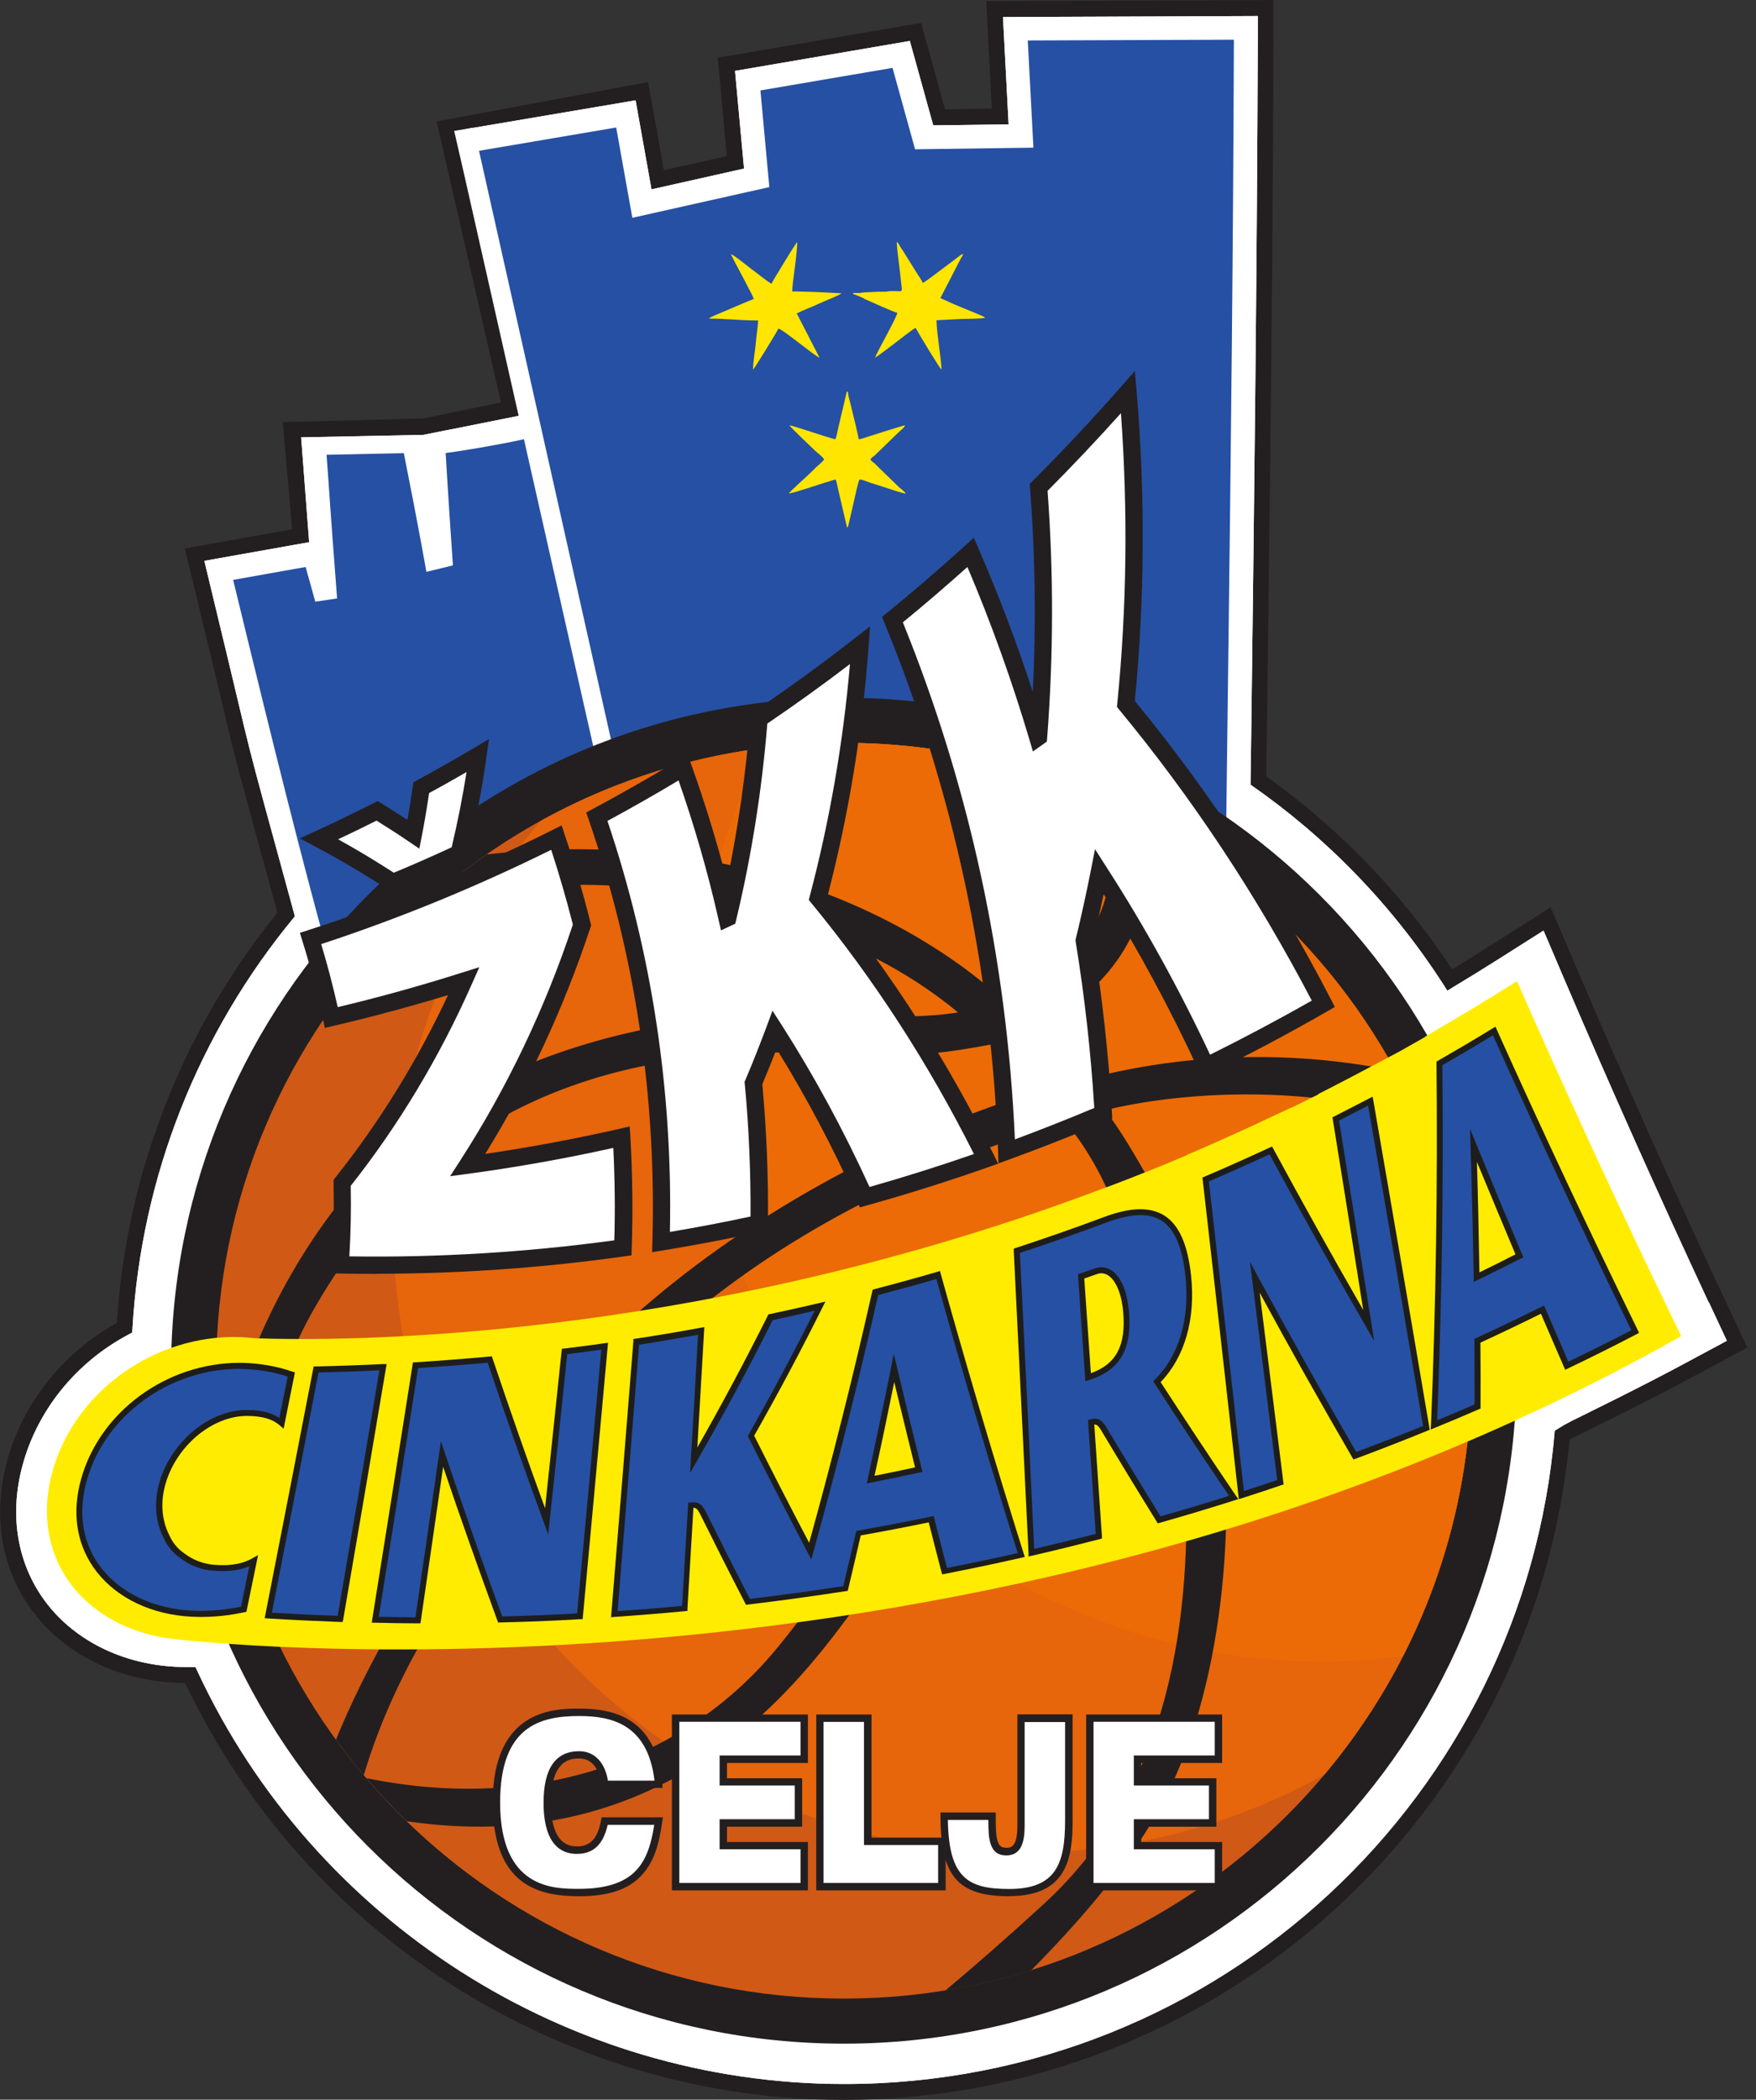
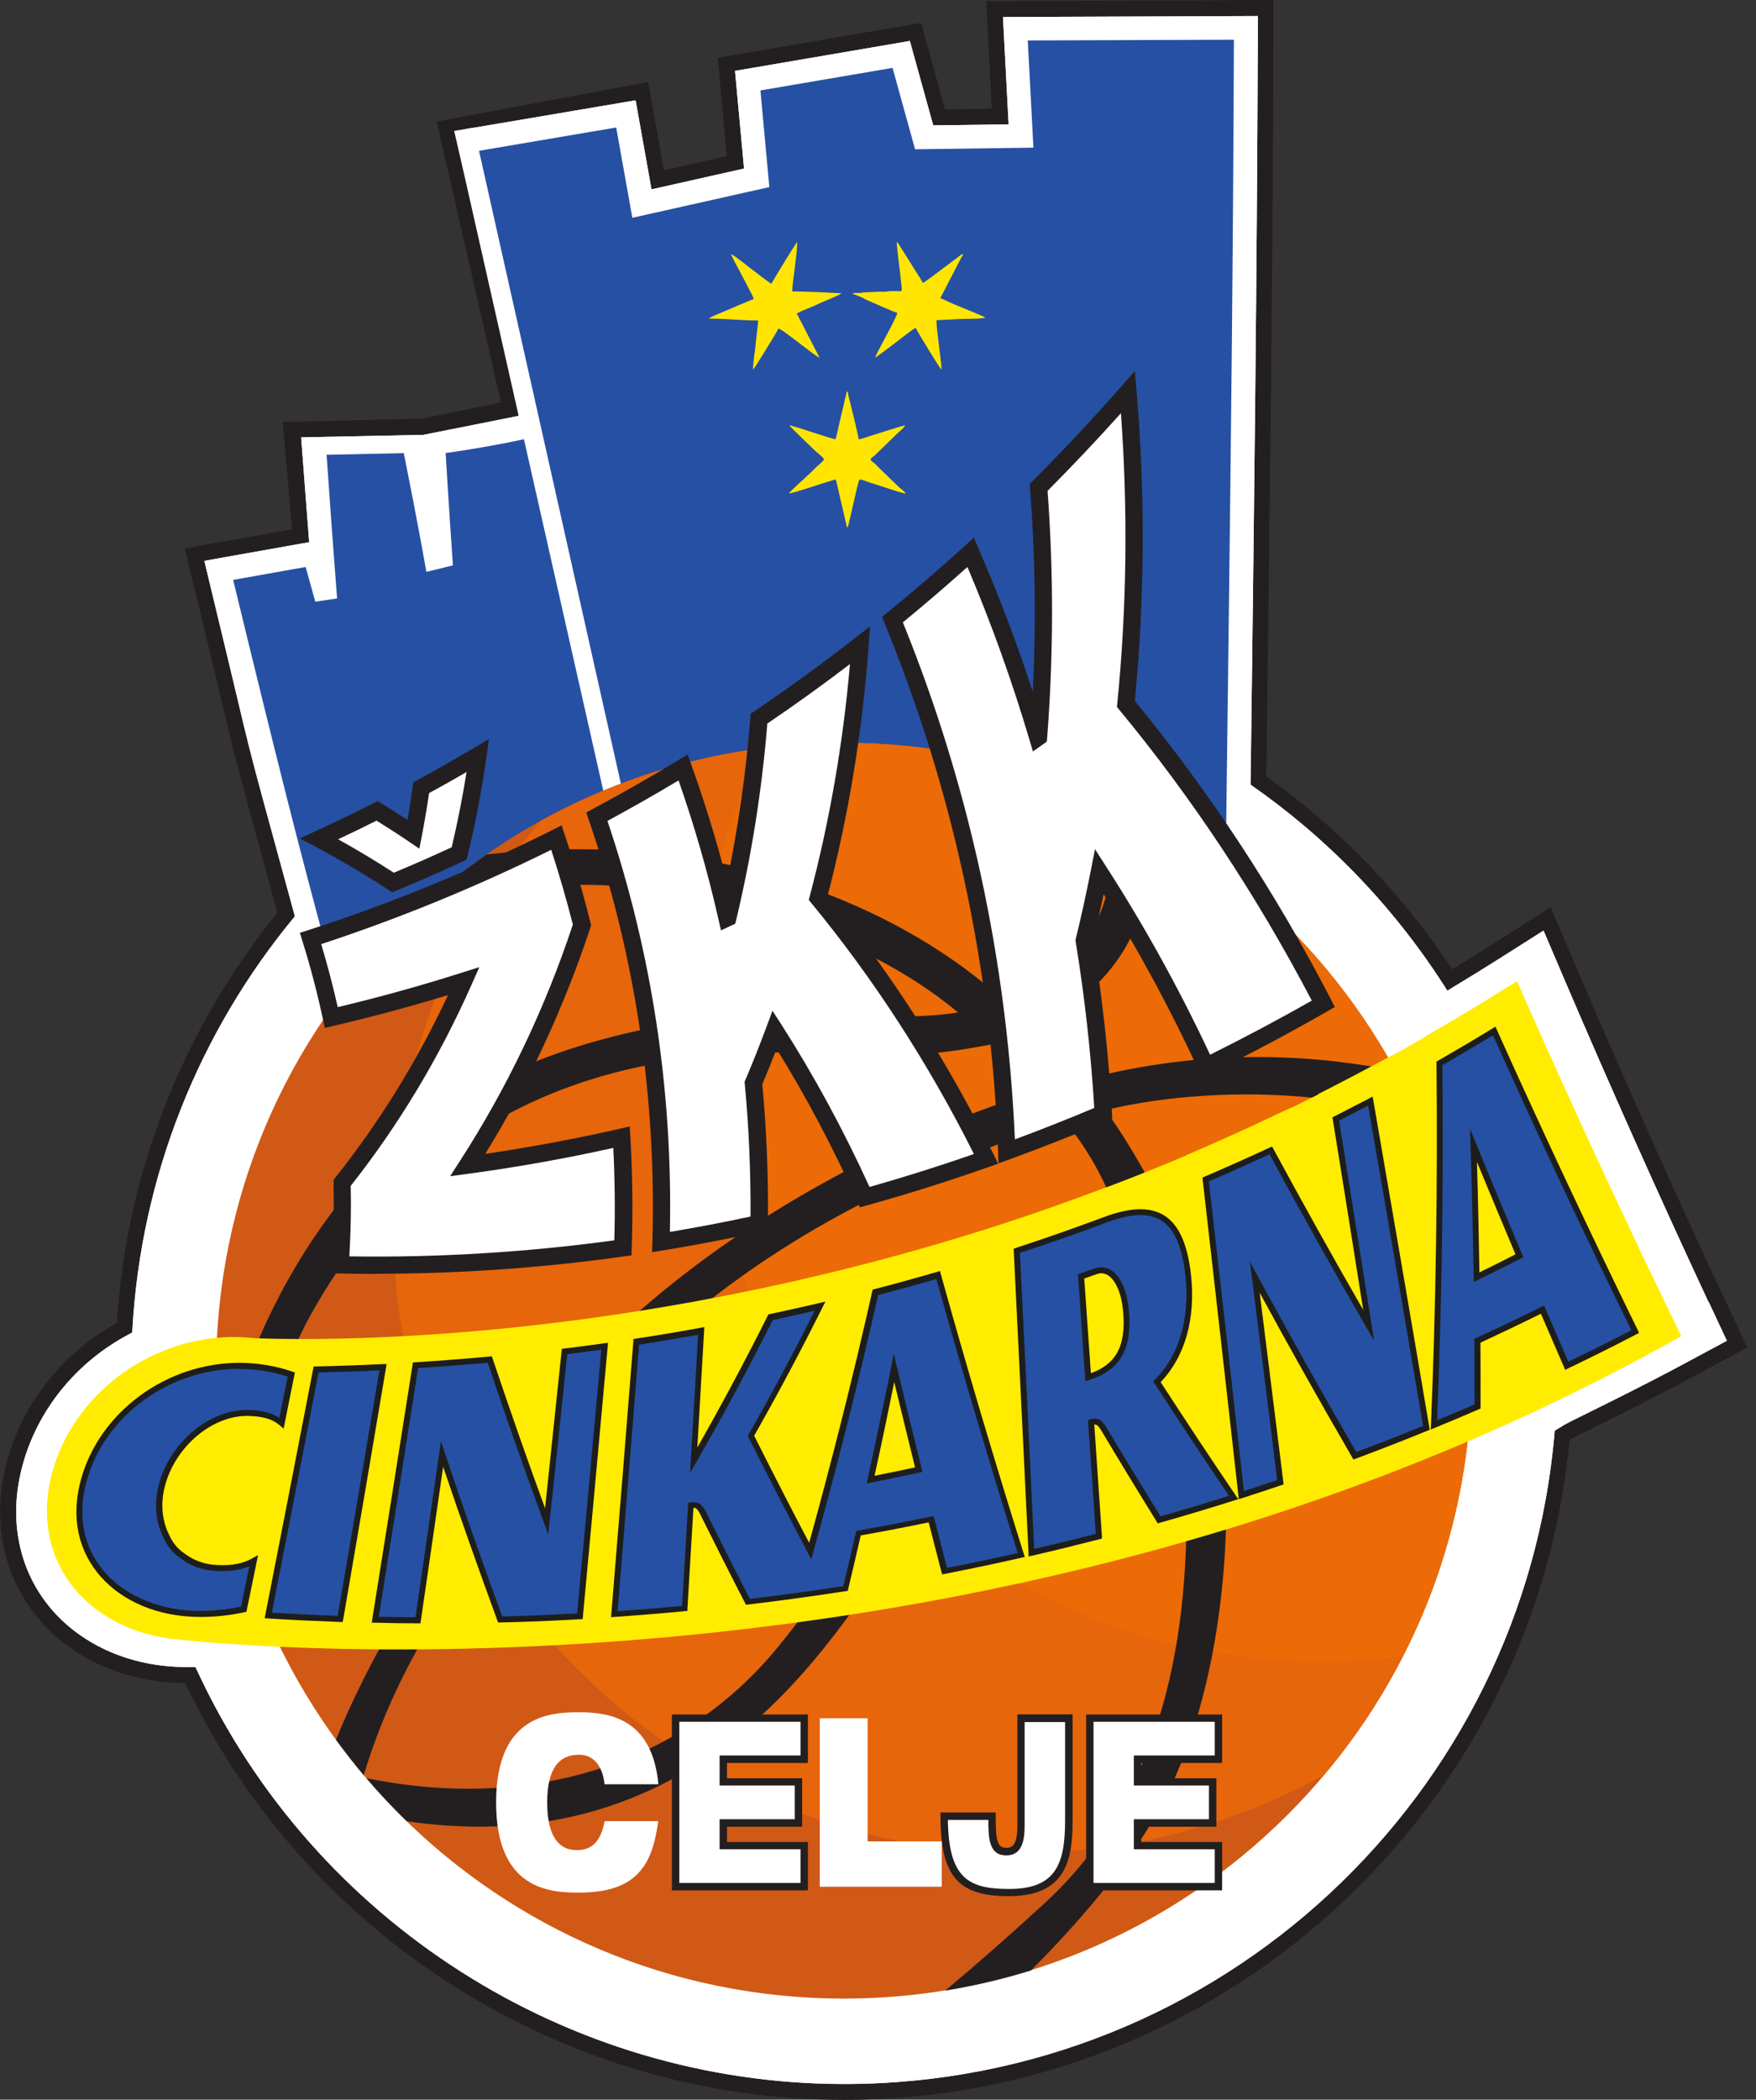
<svg xmlns="http://www.w3.org/2000/svg" width="87" height="104" viewBox="0 0 87 104" fill="none">
  <rect x="0" y="0" width="87" height="104" fill="#333333" stroke="none" />
  <g clip-path="url(#clip0_20_689)">
    <path d="M85.358 64.172C82.889 58.88 80.488 53.508 78.217 48.191L76.828 44.94L73.844 46.832C73.217 47.229 72.584 47.62 71.945 48.011C69.445 44.221 66.312 41.001 62.739 38.457C62.739 38.19 62.745 37.917 62.751 37.651V37.539C62.9 26.012 63.055 14.089 63.092 1.985V0L48.861 0.056L49.14 5.385L46.82 5.416L45.635 1.135L35.56 2.86L36.007 7.736L32.892 8.431L32.111 4.063L21.633 6.018L24.821 19.933L20.969 20.727L14.008 20.907L14.473 26.217L9.157 27.166L9.647 29.189C12.141 39.468 10.863 34.654 13.741 45.207C9.064 50.983 6.272 58.042 5.788 65.524C3.102 67.019 1.123 69.507 0.348 72.386C-0.354 74.973 0.031 77.51 1.421 79.538C2.86 81.642 5.286 83.013 8.084 83.304C8.443 83.341 8.809 83.36 9.175 83.36C15.125 95.916 27.911 104.012 41.813 104.012C60.474 104.012 76.034 89.744 77.764 71.306L80.475 69.954C81.673 69.358 82.882 68.732 84.067 68.093L86.567 66.746L85.37 64.178L85.358 64.172Z" fill="#231F20" />
    <path d="M84.65 64.501C82.181 59.203 79.774 53.818 77.498 48.495L76.474 46.094L74.272 47.49C73.54 47.955 72.783 48.42 72.032 48.873L71.709 49.072L71.505 48.755C68.949 44.791 65.692 41.46 61.957 38.867C61.957 38.457 61.969 38.048 61.976 37.638V37.527C62.125 26 62.273 14.076 62.317 1.979V0.794L49.692 0.844L49.971 6.16L46.237 6.21L45.077 2.029L36.416 3.511L36.863 8.35L32.278 9.38L31.49 4.969L23.109 6.39L25.708 20.596L20.975 21.54L14.92 21.663L15.317 26.856L10.125 27.78L10.416 28.996C12.935 39.394 11.688 34.691 14.61 45.387C9.839 51.144 7.004 58.253 6.564 65.785L6.551 66.002L6.359 66.107C3.766 67.485 1.855 69.848 1.117 72.584C0.478 74.942 0.819 77.255 2.078 79.092C3.387 81.003 5.608 82.25 8.17 82.516C8.518 82.554 8.878 82.572 9.244 82.572H9.684L9.79 82.796C15.565 95.203 28.14 103.225 41.826 103.225C60.481 103.225 75.971 88.646 77.088 70.041L77.187 68.341L78.006 70.314L80.14 69.253C81.331 68.657 82.535 68.037 83.707 67.404L85.556 66.411L84.669 64.513L84.65 64.501Z" fill="white" />
    <path d="M84.65 64.501C82.181 59.203 79.774 53.818 77.498 48.495L76.474 46.094L74.272 47.49C73.54 47.955 72.783 48.42 72.032 48.873L71.709 49.072L71.505 48.755C68.949 44.791 65.692 41.46 61.957 38.867C61.957 38.457 61.969 38.048 61.976 37.638V37.527C62.125 26 62.273 14.076 62.317 1.979V0.794L49.692 0.844L49.971 6.16L46.237 6.21L45.077 2.029L36.416 3.511L36.863 8.35L32.278 9.38L31.49 4.969L23.109 6.39L25.708 20.596L20.975 21.54L14.92 21.663L15.317 26.856L10.125 27.78L10.416 28.996C12.935 39.394 11.688 34.691 14.61 45.387C9.839 51.144 7.004 58.253 6.564 65.785L6.551 66.002L6.359 66.107C3.766 67.485 1.855 69.848 1.117 72.584C0.478 74.942 0.819 77.255 2.078 79.092C3.387 81.003 5.608 82.25 8.17 82.516C8.518 82.554 8.878 82.572 9.244 82.572H9.684L9.79 82.796C15.565 95.203 28.14 103.225 41.826 103.225C60.481 103.225 75.556 88.881 77.026 70.872L77.504 70.58L78.006 70.314L80.14 69.253C81.331 68.657 82.535 68.037 83.707 67.404L85.556 66.411L84.669 64.513L84.65 64.501Z" fill="white" />
    <path fill-rule="evenodd" clip-rule="evenodd" d="M21.422 65.282C47.49 62.937 60.518 61.771 60.518 61.771C60.691 41.447 61.064 22.29 61.132 1.967C61.132 1.967 57.726 1.979 50.92 2.004C50.92 2.004 51.014 3.772 51.2 7.314C51.2 7.314 49.245 7.339 45.337 7.395C45.337 7.395 44.965 6.049 44.221 3.362C44.221 3.362 42.037 3.735 37.675 4.479C37.675 4.479 37.824 6.073 38.116 9.268C38.116 9.268 35.852 9.777 31.329 10.788C31.329 10.788 31.062 9.299 30.529 6.315C30.529 6.315 28.097 6.731 23.227 7.556C23.227 7.556 25.131 17.308 26.043 21.732C25.448 21.887 23.202 22.296 22.079 22.439C22.079 22.439 22.197 24.492 22.439 28.004C22.439 28.004 21.999 28.109 21.124 28.326C21.124 28.326 20.752 26.168 20.007 22.445C20.007 22.445 18.729 22.47 16.179 22.526C16.328 24.505 16.328 24.803 16.701 29.642C16.701 29.642 16.341 29.697 15.621 29.803C15.621 29.803 15.46 29.232 15.143 28.084C15.143 28.084 13.946 28.295 11.551 28.723C15.857 46.472 16.353 47.744 21.428 65.288" fill="#2650A3" />
    <path fill-rule="evenodd" clip-rule="evenodd" d="M38.569 16.279C38.774 16.297 40.393 17.662 40.604 17.718L39.475 15.528C39.822 15.342 40.213 15.218 40.579 15.038C40.784 14.939 41.572 14.635 41.696 14.529L40.504 14.467C40.058 14.455 39.704 14.436 39.251 14.436C39.251 14.021 39.499 12.587 39.499 11.992C39.4 12.066 38.29 13.915 38.215 14.058C37.868 13.828 37.57 13.574 37.229 13.326C37.074 13.214 36.373 12.631 36.211 12.587C36.304 12.767 36.379 12.947 36.484 13.127L36.919 13.946C36.974 14.052 37.012 14.132 37.068 14.238C37.136 14.374 37.328 14.703 37.34 14.815C37.216 14.846 35.914 15.41 35.666 15.516C35.554 15.565 35.182 15.702 35.12 15.782C35.945 15.782 36.739 15.875 37.564 15.875C37.533 16.273 37.471 16.682 37.434 17.091C37.403 17.476 37.309 17.898 37.309 18.314C37.365 18.276 38.538 16.372 38.563 16.279" fill="#FFE500" />
    <path fill-rule="evenodd" clip-rule="evenodd" d="M42.806 14.796C43.042 14.895 44.326 15.485 44.456 15.491C44.438 15.727 43.408 17.501 43.358 17.712C43.513 17.631 44.158 17.129 44.351 16.986C44.5 16.874 45.269 16.266 45.362 16.241C45.492 16.483 46.541 18.227 46.646 18.307C46.646 17.867 46.398 16.434 46.398 15.863L47.589 15.801C47.918 15.789 48.551 15.801 48.811 15.739C48.768 15.702 48.762 15.696 48.693 15.665C48.203 15.441 47.316 15.112 46.87 14.889C46.776 14.846 46.677 14.808 46.59 14.765L47.571 12.867C47.626 12.749 47.688 12.693 47.719 12.575C47.608 12.606 47.546 12.668 47.471 12.73L46.237 13.655C46.15 13.723 45.79 13.989 45.716 14.014C45.691 13.915 45.48 13.617 45.412 13.506L44.773 12.482C44.723 12.395 44.667 12.327 44.611 12.234C44.549 12.135 44.518 12.041 44.431 11.979C44.431 12.327 44.58 13.326 44.617 13.735C44.698 14.604 44.816 14.399 44.152 14.418C44.003 14.418 44.01 14.442 43.873 14.449C43.761 14.449 43.637 14.449 43.526 14.449L42.899 14.48C42.75 14.48 42.738 14.498 42.614 14.511C42.508 14.517 42.378 14.511 42.273 14.511V14.573C42.359 14.579 42.707 14.74 42.812 14.784" fill="#FFE500" />
    <path fill-rule="evenodd" clip-rule="evenodd" d="M43.129 21.589C42.974 21.639 42.701 21.744 42.545 21.757C42.539 21.645 42.198 20.237 42.136 20.001C42.099 19.84 42.012 19.585 42.012 19.405H41.95C41.863 19.784 41.77 20.2 41.677 20.572C41.627 20.77 41.584 20.956 41.54 21.155C41.503 21.304 41.447 21.633 41.392 21.757C41.267 21.744 40.43 21.471 40.263 21.415C40.089 21.36 39.233 21.074 39.109 21.068C39.183 21.18 40.145 22.098 40.386 22.327C40.504 22.439 40.722 22.588 40.833 22.755C40.728 22.91 40.548 23.028 40.405 23.171L40.188 23.388C40.014 23.562 39.177 24.3 39.084 24.443C39.251 24.443 40.61 23.99 40.821 23.922C40.939 23.884 40.988 23.872 41.106 23.835C41.224 23.804 41.28 23.767 41.404 23.754C41.46 23.878 41.503 24.164 41.547 24.331L41.968 26.137C42.043 26.056 42.037 25.994 42.068 25.863L42.279 24.952C42.316 24.797 42.527 23.798 42.583 23.76C42.639 23.717 43.06 23.891 43.129 23.916C43.321 23.978 43.501 24.027 43.699 24.095C43.879 24.157 44.754 24.449 44.878 24.449C44.816 24.356 44.735 24.288 44.642 24.213L44.556 24.145L43.569 23.19C43.488 23.109 43.433 23.047 43.352 22.973C43.265 22.892 43.184 22.855 43.122 22.762C43.197 22.644 43.228 22.65 43.333 22.563L44.413 21.515C44.593 21.335 44.816 21.18 44.841 21.068C44.717 21.08 43.309 21.533 43.135 21.589" fill="#FFE500" />
    <path d="M23.475 6.322L36.286 63.458L35.597 64.439L22.966 8.505L22.501 6.483L23.475 6.322Z" fill="white" />
-     <path fill-rule="evenodd" clip-rule="evenodd" d="M41.807 34.561C23.394 34.561 8.474 49.487 8.474 67.894C8.474 86.301 23.401 101.227 41.807 101.227C60.214 101.227 75.14 86.301 75.14 67.894C75.14 49.487 60.214 34.561 41.807 34.561Z" fill="#231F20" />
    <path fill-rule="evenodd" clip-rule="evenodd" d="M41.807 36.795C24.629 36.795 10.708 50.716 10.708 67.894C10.708 85.072 24.629 98.994 41.807 98.994C58.985 98.994 72.907 85.072 72.907 67.894C72.907 50.716 58.985 36.795 41.807 36.795Z" fill="#D05916" />
    <path fill-rule="evenodd" clip-rule="evenodd" d="M41.807 36.795C36.354 36.795 31.23 38.197 26.776 40.666C22.222 46.075 19.48 53.055 19.48 60.679C19.48 77.857 33.407 91.779 50.579 91.779C56.032 91.779 61.157 90.376 65.611 87.907C70.165 82.498 72.907 75.519 72.907 67.894C72.907 50.716 58.986 36.795 41.807 36.795Z" fill="#E7650B" />
    <path fill-rule="evenodd" clip-rule="evenodd" d="M41.807 36.795C40.455 36.795 39.121 36.881 37.812 37.049C35.641 41.292 34.412 46.106 34.412 51.2C34.412 68.378 48.334 82.299 65.512 82.299C66.864 82.299 68.198 82.212 69.501 82.045C71.672 77.802 72.9 72.994 72.9 67.894C72.9 50.716 58.979 36.795 41.801 36.795" fill="#EC6B06" />
    <path fill-rule="evenodd" clip-rule="evenodd" d="M24.127 42.31C23.004 43.085 21.936 43.935 20.931 44.847C24.858 43.861 29.964 43.271 35.2 44.599C35.2 44.599 42.322 45.84 47.459 50.145C47.459 50.145 45.604 50.53 41.584 50.251C37.564 49.971 24.058 50.288 16.744 59.662C13.592 63.706 11.886 68.136 10.962 71.871C11.204 73.769 11.62 75.612 12.184 77.386C12.494 73.26 13.388 68.626 15.553 64.842C20.758 55.753 28.568 52.527 37.105 52.18C45.641 51.833 43.823 52.738 49.351 51.69C49.351 51.69 51.045 53.352 51.572 54.016C51.572 54.016 36.249 58.074 26.316 70.531C20.795 77.448 18.022 82.789 16.645 86.17C17.085 86.772 17.544 87.362 18.022 87.932C18.773 85.401 20.162 82.082 22.749 78.366C28.488 70.109 35.361 60.89 52.782 55.573C52.782 55.573 53.985 56.92 54.897 59.017C54.897 59.017 51.361 60.065 49.053 64.401C46.745 68.738 44.227 74.544 38.631 81.474C33.879 87.355 26.354 89.756 18.152 88.075C18.785 88.819 19.455 89.527 20.15 90.209C22.799 90.6 26.031 90.662 29.325 89.731C37.229 87.492 41.218 81.127 43.389 78.186C45.56 75.246 49.264 68.043 50.244 65.872C51.224 63.7 53.762 61.306 55.822 60.642C55.822 60.642 58.377 64.91 58.725 72.466C59.072 80.022 58.049 88.497 51.727 94.297C49.853 96.016 48.216 97.443 46.832 98.597C48.284 98.361 49.705 98.026 51.082 97.598C53.303 95.364 55.76 92.56 57.323 89.818C60.754 83.8 61.237 74.774 60.4 69.668C59.562 64.563 57.67 60.294 57.67 60.294C57.67 60.294 65.437 58.266 71.734 68.272C72.125 68.899 72.497 69.451 72.838 69.948C72.882 69.271 72.907 68.589 72.907 67.906C72.907 67.137 72.876 66.374 72.82 65.617C70.487 63.254 67.764 60.785 65.716 59.811C61.312 57.714 56.901 58.408 56.901 58.408C56.901 58.408 55.66 56.119 54.748 54.996C54.748 54.996 61.932 53.005 70.27 55.356C69.923 54.568 69.544 53.799 69.135 53.048C65.555 52.31 59.997 51.795 53.663 53.489C53.663 53.489 52.527 52 51.299 50.846C51.299 50.846 58.179 48.141 56.647 40.566C55.964 40.194 55.263 39.847 54.55 39.53C55.511 42.676 55.511 47.056 49.76 49.624C49.76 49.624 40.964 40.424 24.12 42.322" fill="#231F20" />
    <path d="M60.239 67.894C60.263 68.111 60.282 68.322 60.307 68.539C60.232 68.415 60.152 68.291 60.077 68.173C60.133 68.086 60.183 67.987 60.239 67.9" fill="#2650A3" />
    <path d="M17.098 58.588C19.43 55.66 21.477 52.31 23.128 48.6C20.95 49.289 18.76 49.891 16.564 50.399C16.279 49.066 15.938 47.757 15.534 46.485C19.666 45.151 23.742 43.482 27.712 41.491C28.19 42.905 28.612 44.351 28.978 45.815C27.545 50.164 25.615 54.153 23.314 57.714C25.851 57.366 28.395 56.907 30.932 56.33C31.038 58.136 31.062 59.966 31 61.808C26.31 62.466 21.626 62.745 17.005 62.652C17.098 61.281 17.129 59.928 17.098 58.595M22.898 42.285C21.812 42.787 20.714 43.265 19.616 43.724C18.413 42.936 17.191 42.217 15.956 41.559C16.918 41.119 17.879 40.653 18.835 40.169C19.436 40.542 20.038 40.926 20.634 41.33C20.783 40.573 20.907 39.803 21.018 39.022C21.961 38.513 22.898 37.98 23.823 37.427C23.593 39.084 23.276 40.703 22.898 42.279" fill="white" />
    <path d="M18.636 63.099C18.041 63.099 17.445 63.092 16.849 63.08L16.403 63.068L16.434 62.621C16.527 61.281 16.552 59.928 16.527 58.601V58.446L16.62 58.322C18.797 55.586 20.671 52.552 22.197 49.289C20.317 49.86 18.413 50.375 16.514 50.815L16.093 50.914L15.999 50.486C15.72 49.177 15.379 47.874 14.982 46.609L14.858 46.206L15.261 46.075C19.381 44.748 23.456 43.073 27.383 41.106L27.824 40.883L27.979 41.348C28.463 42.775 28.891 44.239 29.257 45.709L29.288 45.827L29.251 45.945C27.936 49.922 26.186 53.687 24.04 57.155C26.261 56.827 28.5 56.411 30.709 55.908L31.199 55.797L31.23 56.299C31.335 58.123 31.36 59.984 31.298 61.821L31.286 62.18L30.932 62.23C26.844 62.807 22.724 63.092 18.655 63.092L18.636 63.099ZM17.315 62.23C21.651 62.298 26.062 62.032 30.436 61.436C30.479 59.91 30.46 58.377 30.386 56.858C28.016 57.385 25.609 57.813 23.227 58.136L22.302 58.26L22.805 57.478C25.119 53.892 26.999 49.965 28.382 45.796C28.066 44.549 27.706 43.309 27.309 42.093C23.611 43.923 19.784 45.492 15.913 46.764C16.223 47.788 16.496 48.836 16.732 49.885C18.773 49.401 20.826 48.83 22.842 48.191L23.748 47.906L23.363 48.774C21.763 52.385 19.747 55.735 17.377 58.737C17.402 59.897 17.377 61.07 17.308 62.23H17.315ZM19.424 44.196L19.238 44.072C18.059 43.302 16.837 42.577 15.615 41.931L14.852 41.528L15.64 41.168C16.595 40.728 17.557 40.263 18.5 39.785L18.711 39.679L18.915 39.803C19.337 40.064 19.765 40.337 20.187 40.61C20.286 40.064 20.373 39.506 20.448 38.96L20.479 38.749L20.671 38.643C21.608 38.135 22.544 37.601 23.463 37.061L24.226 36.608L24.102 37.489C23.872 39.133 23.556 40.784 23.165 42.384L23.115 42.583L22.929 42.669C21.843 43.172 20.733 43.662 19.635 44.115L19.424 44.202V44.196ZM16.763 41.578C17.693 42.093 18.611 42.645 19.511 43.228C20.472 42.831 21.434 42.403 22.377 41.968C22.669 40.746 22.917 39.493 23.115 38.24C22.501 38.594 21.881 38.947 21.26 39.282C21.155 39.989 21.037 40.697 20.901 41.398L20.776 42.037L20.237 41.671C19.716 41.317 19.182 40.976 18.655 40.647C18.028 40.964 17.389 41.274 16.75 41.572L16.763 41.578Z" fill="#231F20" />
    <path d="M29.722 40.449C31.162 39.679 32.582 38.867 33.99 38.011C34.859 40.424 35.585 42.911 36.168 45.461C36.18 45.455 36.193 45.449 36.211 45.443C36.968 42.279 37.489 38.984 37.756 35.597C39.45 34.45 41.125 33.234 42.763 31.962C42.452 36.304 41.739 40.486 40.691 44.469C43.817 48.265 46.634 52.596 49.004 57.404C47.006 58.105 45.002 58.737 42.992 59.302C41.677 56.355 40.176 53.582 38.532 51.014C38.197 51.907 37.849 52.788 37.483 53.65C37.7 55.933 37.8 58.253 37.769 60.598C36.149 60.952 34.53 61.262 32.911 61.523C33.122 54.109 31.98 46.981 29.735 40.449" fill="white" />
    <path d="M32.309 62.032L32.322 61.517C32.526 54.314 31.465 47.273 29.164 40.591L29.046 40.244L29.369 40.07C30.796 39.307 32.229 38.488 33.618 37.645L34.065 37.371L34.245 37.862C34.921 39.748 35.517 41.689 36.019 43.65C36.571 40.995 36.962 38.283 37.173 35.56L37.192 35.355L37.365 35.237C39.053 34.096 40.728 32.88 42.347 31.614L43.104 31.025L43.036 31.987C42.732 36.187 42.049 40.349 41.007 44.357C44.171 48.228 46.938 52.552 49.239 57.205L49.45 57.639L48.997 57.8C47.006 58.502 44.977 59.141 42.955 59.705L42.601 59.804L42.452 59.469C41.286 56.864 39.952 54.339 38.476 51.957C38.246 52.546 38.011 53.129 37.769 53.706C37.98 55.983 38.072 58.297 38.048 60.592V60.933L37.713 61.008C36.093 61.361 34.45 61.672 32.83 61.938L32.322 62.019L32.309 62.032ZM30.095 40.66C32.291 47.173 33.333 54.022 33.19 61.02C34.518 60.797 35.858 60.543 37.185 60.257C37.198 58.067 37.105 55.859 36.9 53.694L36.888 53.588L36.931 53.489C37.297 52.627 37.645 51.746 37.973 50.871L38.271 50.064L38.736 50.784C40.349 53.309 41.807 56.001 43.079 58.793C44.804 58.303 46.541 57.757 48.253 57.161C45.995 52.664 43.29 48.489 40.207 44.742L40.07 44.574L40.126 44.363C41.106 40.647 41.776 36.788 42.111 32.892C40.771 33.916 39.4 34.902 38.017 35.839C37.75 39.121 37.235 42.384 36.478 45.548L36.428 45.753L35.721 46.082L35.603 45.567C35.076 43.228 34.406 40.908 33.618 38.656C32.464 39.35 31.279 40.02 30.101 40.66H30.095Z" fill="#231F20" />
    <path d="M44.357 30.684C45.672 29.611 46.962 28.5 48.234 27.346C49.519 30.312 50.635 33.37 51.566 36.509L51.603 36.484C51.919 32.458 51.926 28.326 51.603 24.133C53.117 22.619 54.593 21.049 56.026 19.418C56.473 24.691 56.417 29.865 55.921 34.865C59.569 39.276 62.869 44.239 65.704 49.717C63.787 50.815 61.852 51.845 59.897 52.806C58.322 49.401 56.547 46.181 54.612 43.178C54.382 44.326 54.134 45.455 53.861 46.578C54.32 49.394 54.637 52.254 54.798 55.145C53.21 55.822 51.615 56.448 50.015 57.031C49.68 47.763 47.707 38.848 44.351 30.684" fill="white" />
    <path d="M49.469 57.639L49.45 57.05C49.121 47.955 47.223 39.14 43.817 30.845L43.699 30.554L43.947 30.355C45.257 29.288 46.553 28.171 47.806 27.036L48.247 26.633L48.483 27.179C49.481 29.486 50.387 31.863 51.169 34.27C51.336 30.92 51.293 27.532 51.032 24.164L51.02 23.965L51.156 23.829C52.664 22.327 54.14 20.745 55.561 19.132L56.225 18.376L56.312 19.374C56.746 24.505 56.715 29.666 56.225 34.722C59.922 39.214 63.192 44.19 65.946 49.512L66.132 49.878L65.779 50.083C63.868 51.181 61.907 52.223 59.947 53.185L59.556 53.377L59.37 52.98C57.98 49.978 56.405 47.056 54.68 44.295C54.519 45.064 54.345 45.834 54.159 46.59C54.612 49.401 54.928 52.267 55.09 55.114L55.108 55.412L54.829 55.53C53.247 56.2 51.628 56.839 50.027 57.422L49.475 57.621L49.469 57.639ZM44.729 30.82C48.023 38.941 49.891 47.552 50.282 56.436C51.597 55.946 52.918 55.425 54.215 54.879C54.047 52.13 53.737 49.363 53.297 46.659L53.284 46.572L53.303 46.485C53.576 45.374 53.824 44.233 54.047 43.104L54.252 42.062L54.823 42.955C56.715 45.889 58.44 49.016 59.953 52.242C61.641 51.404 63.334 50.505 64.991 49.562C62.273 44.369 59.066 39.524 55.449 35.151L55.338 35.014L55.356 34.834C55.828 30.101 55.884 25.274 55.536 20.466C54.357 21.782 53.135 23.072 51.901 24.313C52.205 28.389 52.192 32.495 51.882 36.534L51.864 36.733L51.175 37.223L51.007 36.652C50.145 33.748 49.115 30.87 47.93 28.084C46.882 29.021 45.809 29.946 44.723 30.833L44.729 30.82Z" fill="#231F20" />
    <path d="M53.991 93.454H60.363V91.419H56.355V90.296H60.077V88.261H56.355V87.138H60.363V85.103H53.991V93.447V93.454ZM50.579 90.414C50.579 91.338 50.362 91.71 49.86 91.71C49.525 91.71 49.357 91.568 49.258 91.276C49.159 90.984 49.146 90.55 49.146 89.955H46.776C46.776 92.957 47.701 93.739 50.002 93.739C52.527 93.739 52.949 92.287 52.949 90.166V85.103H50.579V90.407V90.414ZM40.622 93.454H46.658V91.208H42.986V85.109H40.616V93.454H40.622ZM33.469 93.454H39.841V91.419H35.833V90.296H39.555V88.261H35.833V87.138H39.841V85.103H33.469V93.447V93.454ZM29.958 90.203C29.766 91.22 29.319 91.642 28.575 91.642C27.7 91.642 27.11 90.978 27.11 89.278C27.11 87.579 27.712 86.915 28.686 86.915C29.604 86.915 29.89 87.777 29.952 88.379H32.619C32.315 85.06 30.101 84.812 28.68 84.812C27.259 84.812 24.579 84.954 24.579 89.278C24.579 93.603 27.241 93.745 28.68 93.745C30.119 93.745 31.031 93.404 31.608 92.796C32.204 92.188 32.458 91.313 32.613 90.203H29.946H29.958Z" fill="white" />
-     <path d="M28.692 93.925C26.701 93.925 24.412 93.398 24.412 89.278C24.412 84.632 27.52 84.632 28.692 84.632C30.318 84.632 32.508 85.016 32.812 88.36L32.83 88.559H29.797L29.778 88.397C29.722 87.914 29.511 87.101 28.692 87.101C28.345 87.101 27.297 87.101 27.297 89.278C27.297 90.724 27.725 91.456 28.575 91.456C29.251 91.456 29.611 91.071 29.778 90.166L29.809 90.017H32.843L32.812 90.228C32.669 91.214 32.446 92.219 31.751 92.926C31.112 93.603 30.107 93.925 28.692 93.925ZM28.692 84.998C26.757 84.998 24.778 85.507 24.778 89.278C24.778 93.559 27.421 93.559 28.692 93.559C29.964 93.559 30.913 93.274 31.49 92.672C31.962 92.188 32.235 91.518 32.415 90.389H30.107C29.884 91.369 29.393 91.828 28.575 91.828C27.824 91.828 26.931 91.388 26.931 89.285C26.931 87.597 27.526 86.741 28.692 86.741C29.443 86.741 29.97 87.281 30.119 88.199H32.427C32.092 85.37 30.262 84.998 28.692 84.998Z" fill="#231F20" />
    <path d="M40.027 93.633H33.289V84.923H40.027V87.324H36.019V88.081H39.741V90.482H36.019V91.239H40.027V93.64V93.633ZM33.656 93.267H39.661V91.599H35.653V90.11H39.375V88.441H35.653V86.952H39.661V85.283H33.656V93.261V93.267Z" fill="#231F20" />
-     <path d="M46.845 93.633H40.442V84.923H43.178V91.022H46.851V93.633H46.845ZM40.808 93.267H46.479V91.388H42.806V85.289H40.802V93.267H40.808Z" fill="#231F20" />
    <path d="M50.002 93.925C47.453 93.925 46.596 92.926 46.596 89.955V89.775H49.332V89.955C49.332 90.525 49.339 90.947 49.432 91.214C49.512 91.444 49.618 91.524 49.866 91.524C50.127 91.524 50.406 91.437 50.406 90.408V84.917H53.142V90.159C53.142 91.977 52.9 93.919 50.009 93.919L50.002 93.925ZM46.962 90.141C47 93.044 47.986 93.565 50.002 93.565C52.316 93.565 52.769 92.318 52.769 90.172V85.296H50.765V90.42C50.765 91.109 50.66 91.903 49.86 91.903C49.463 91.903 49.215 91.729 49.084 91.344C48.985 91.059 48.966 90.662 48.966 90.147H46.962V90.141Z" fill="#231F20" />
    <path d="M60.549 93.633H53.812V84.923H60.549V87.324H56.541V88.081H60.263V90.482H56.541V91.239H60.549V93.64V93.633ZM54.178 93.267H60.183V91.599H56.175V90.11H59.897V88.441H56.175V86.952H60.183V85.283H54.178V93.261V93.267Z" fill="#231F20" />
    <path d="M82.796 65.152C80.351 60.096 77.975 54.959 75.729 49.891L75.159 48.6L73.936 49.357C73.049 49.909 72.131 50.455 71.225 50.983L70.618 51.336V51.355C70.189 51.603 69.755 51.845 69.327 52.087L67.807 52.893C67.237 53.197 66.666 53.495 66.089 53.793L65.313 54.19V54.209C64.86 54.438 64.407 54.661 63.949 54.885V54.872L62.863 55.381C61.802 55.884 60.716 56.374 59.624 56.851L58.806 57.205V57.217C57.521 57.763 56.243 58.272 54.978 58.75C54.854 58.793 54.73 58.837 54.599 58.886C53.259 59.395 51.888 59.879 50.53 60.338C32.278 66.424 17.023 66.436 12.649 66.287C12.302 66.25 11.948 66.225 11.582 66.225C11.52 66.225 11.465 66.225 11.402 66.225C11.39 66.225 11.384 66.225 11.384 66.225C7.32 66.325 3.642 69.104 2.593 72.907C2.047 74.892 2.339 76.821 3.418 78.341C4.554 79.936 6.483 80.978 8.716 81.195C8.716 81.195 48.272 85.966 83.292 66.182L82.802 65.158L82.796 65.152Z" fill="#FFEC00" />
    <path d="M27.967 66.951C27.675 69.755 27.377 72.559 27.079 75.363C26.081 72.646 25.144 69.978 24.263 67.348C23.041 67.46 21.812 67.553 20.584 67.627C19.927 71.833 19.263 76.04 18.587 80.233C19.294 80.246 20.001 80.258 20.708 80.264C21.105 77.522 21.509 74.774 21.899 72.032C22.799 74.718 23.76 77.454 24.778 80.227C26.093 80.196 27.408 80.14 28.724 80.072C29.139 75.618 29.549 71.157 29.952 66.697C29.288 66.79 28.63 66.877 27.96 66.957" fill="#2650A3" />
    <path d="M20.838 80.407H20.708C20.007 80.407 19.294 80.395 18.587 80.376H18.419L18.444 80.202C19.114 76.002 19.79 71.759 20.441 67.596L20.46 67.478H20.578C21.794 67.398 23.035 67.305 24.25 67.193L24.368 67.181L24.406 67.292C25.231 69.743 26.099 72.237 27.005 74.706C27.278 72.113 27.551 69.519 27.824 66.926L27.836 66.808L27.954 66.796C28.618 66.715 29.288 66.629 29.939 66.535L30.125 66.511L30.107 66.697C29.704 71.163 29.288 75.667 28.879 80.078L28.866 80.202H28.736C27.427 80.283 26.099 80.333 24.784 80.364H24.679L24.641 80.264C23.711 77.727 22.805 75.165 21.955 72.652C21.589 75.196 21.223 77.733 20.851 80.271L20.832 80.395L20.838 80.407ZM18.766 80.085C19.374 80.097 19.982 80.103 20.584 80.109C20.975 77.411 21.372 74.706 21.757 72.001L21.843 71.387L22.042 71.976C22.935 74.644 23.891 77.367 24.883 80.066C26.118 80.035 27.359 79.985 28.593 79.917C28.996 75.605 29.4 71.213 29.791 66.852C29.232 66.926 28.668 67.001 28.103 67.075C27.818 69.842 27.526 72.609 27.228 75.37L27.16 76.002L26.943 75.407C25.975 72.776 25.038 70.115 24.164 67.497C23.016 67.603 21.862 67.689 20.714 67.764C20.075 71.833 19.424 75.978 18.766 80.085Z" fill="#1D1D1B" />
    <path d="M66.182 55.418C66.728 58.83 67.274 62.236 67.813 65.642C66.126 62.726 64.507 59.835 62.962 56.975C61.895 57.472 60.816 57.956 59.73 58.421C60.325 63.632 60.915 68.843 61.498 74.048C62.143 73.844 62.788 73.626 63.434 73.409C63.012 70.028 62.59 66.641 62.168 63.254C63.75 66.176 65.4 69.122 67.131 72.1C68.322 71.66 69.501 71.195 70.673 70.717C69.755 65.326 68.831 59.935 67.9 54.531C67.329 54.829 66.759 55.127 66.188 55.412" fill="#2650A3" />
    <path d="M61.374 74.247L61.355 74.067C60.772 68.868 60.177 63.607 59.587 58.44L59.575 58.328L59.674 58.284C60.747 57.825 61.833 57.341 62.9 56.845L63.024 56.789L63.092 56.913C64.525 59.562 66.02 62.242 67.54 64.885C67.044 61.74 66.542 58.595 66.033 55.449L66.014 55.344L66.114 55.294C66.684 55.003 67.261 54.705 67.826 54.413L68.006 54.32L68.043 54.519C68.967 59.866 69.904 65.307 70.816 70.704L70.835 70.822L70.723 70.866C69.55 71.343 68.359 71.809 67.174 72.249L67.056 72.293L66.995 72.187C65.425 69.482 63.88 66.74 62.41 64.029C62.801 67.156 63.192 70.282 63.582 73.409L63.595 73.527L63.483 73.564C62.838 73.781 62.187 73.999 61.548 74.203L61.374 74.259V74.247ZM59.891 58.514C60.474 63.589 61.057 68.75 61.628 73.856C62.174 73.682 62.726 73.496 63.278 73.31C62.863 69.966 62.447 66.622 62.025 63.272L61.926 62.491L62.298 63.185C63.868 66.083 65.512 69.017 67.193 71.92C68.297 71.511 69.408 71.077 70.506 70.63C69.606 65.344 68.694 60.003 67.782 54.761C67.305 55.009 66.827 55.257 66.343 55.505C66.883 58.88 67.423 62.255 67.956 65.624L68.08 66.411L67.683 65.723C66.045 62.894 64.432 60.022 62.9 57.174C61.907 57.633 60.896 58.086 59.891 58.52V58.514Z" fill="#1D1D1B" />
    <path d="M77.609 67.64C78.751 67.094 79.88 66.529 81.003 65.946C78.552 60.94 76.226 55.977 74.017 51.057C73.124 51.603 72.224 52.136 71.312 52.658C71.381 58.712 71.287 64.687 71.039 70.568C71.765 70.27 72.485 69.966 73.198 69.656C73.198 68.57 73.198 67.485 73.192 66.399C74.272 65.903 75.351 65.388 76.412 64.86C76.809 65.785 77.206 66.715 77.609 67.64ZM73.155 63.254C73.124 61.082 73.074 58.905 73 56.721C73.744 58.539 74.501 60.369 75.276 62.199C74.576 62.559 73.862 62.912 73.155 63.26" fill="#2650A3" />
    <path d="M70.884 70.797L70.897 70.568C71.139 64.687 71.232 58.663 71.17 52.67V52.583L71.244 52.54C72.15 52.019 73.062 51.485 73.949 50.939L74.092 50.852L74.16 51.007C76.375 55.939 78.726 60.946 81.145 65.89L81.207 66.02L81.077 66.089C79.96 66.672 78.813 67.243 77.684 67.782L77.547 67.851L77.485 67.708C77.1 66.827 76.722 65.946 76.344 65.071C75.357 65.561 74.352 66.039 73.347 66.504C73.353 67.565 73.36 68.632 73.353 69.668V69.768L73.266 69.805C72.553 70.115 71.821 70.425 71.101 70.717L70.891 70.804L70.884 70.797ZM71.461 52.751C71.523 58.644 71.436 64.563 71.201 70.351C71.821 70.096 72.441 69.83 73.056 69.563C73.056 68.527 73.056 67.466 73.049 66.405V66.312L73.136 66.275C74.216 65.779 75.295 65.264 76.356 64.736L76.499 64.668L76.561 64.811C76.939 65.692 77.318 66.566 77.702 67.447C78.745 66.945 79.793 66.424 80.823 65.89C78.447 61.039 76.145 56.126 73.968 51.28C73.149 51.777 72.311 52.273 71.474 52.751H71.461ZM73.012 63.496V63.266C72.975 61.113 72.925 58.911 72.857 56.733L72.832 55.915L73.142 56.671C73.881 58.471 74.644 60.313 75.419 62.149L75.475 62.273L75.351 62.336C74.656 62.689 73.936 63.049 73.223 63.396L73.012 63.496ZM73.174 57.534C73.229 59.37 73.266 61.213 73.297 63.024C73.899 62.733 74.501 62.428 75.084 62.131C74.439 60.592 73.794 59.054 73.167 57.534H73.174Z" fill="#1D1D1B" />
    <path d="M57.317 68.44C58.427 67.336 59.109 65.537 58.861 63.198C58.551 60.319 57.317 59.451 54.717 60.437C53.284 60.971 51.833 61.479 50.368 61.963C50.617 66.951 50.858 71.939 51.094 76.921C52.217 76.66 53.328 76.387 54.438 76.102C54.308 74.222 54.184 72.342 54.053 70.456C54.289 70.388 54.438 70.388 54.68 70.779C55.573 72.274 56.492 73.775 57.428 75.289C58.669 74.935 59.897 74.569 61.12 74.178C59.81 72.249 58.545 70.338 57.317 68.44ZM53.898 68.229C53.781 66.56 53.669 64.898 53.551 63.229C53.793 63.148 54.035 63.061 54.277 62.974C55.003 62.72 55.654 63.483 55.778 64.984C55.933 66.79 55.369 67.776 53.892 68.229" fill="#2650A3" />
    <path d="M50.958 77.094V76.921C50.716 71.982 50.474 66.945 50.226 61.963V61.852L50.325 61.814C51.777 61.337 53.241 60.828 54.668 60.294C55.977 59.798 56.957 59.767 57.664 60.195C58.402 60.648 58.843 61.622 59.01 63.179C59.24 65.338 58.706 67.205 57.503 68.459C58.719 70.332 59.972 72.231 61.237 74.092L61.349 74.253L61.163 74.315C59.947 74.7 58.7 75.078 57.465 75.425L57.36 75.457L57.304 75.363C56.374 73.862 55.449 72.342 54.556 70.847C54.407 70.599 54.32 70.549 54.215 70.562C54.339 72.404 54.469 74.24 54.593 76.083V76.207L54.481 76.238C53.371 76.523 52.242 76.803 51.132 77.057L50.958 77.094ZM50.53 62.056C50.772 66.945 51.014 71.877 51.237 76.722C52.248 76.486 53.272 76.238 54.289 75.978C54.165 74.135 54.041 72.299 53.911 70.456V70.338L54.016 70.307C54.32 70.221 54.537 70.251 54.81 70.692C55.685 72.156 56.591 73.639 57.496 75.109C58.632 74.786 59.767 74.445 60.89 74.092C59.637 72.243 58.396 70.369 57.199 68.514L57.137 68.415L57.224 68.328C58.421 67.137 58.954 65.32 58.731 63.204C58.576 61.746 58.179 60.847 57.521 60.443C56.901 60.065 56.008 60.102 54.785 60.567C53.39 61.089 51.957 61.591 50.536 62.056H50.53ZM53.774 68.415L53.762 68.229C53.644 66.56 53.532 64.898 53.414 63.229V63.117L53.514 63.08C53.756 62.999 53.998 62.912 54.24 62.826C54.525 62.726 54.81 62.757 55.059 62.919C55.53 63.223 55.852 63.967 55.933 64.96C56.094 66.839 55.48 67.882 53.948 68.359L53.768 68.415H53.774ZM53.718 63.322C53.83 64.885 53.936 66.455 54.047 68.018C55.307 67.565 55.791 66.647 55.648 64.991C55.573 64.104 55.294 63.427 54.903 63.173C54.73 63.061 54.537 63.036 54.339 63.111C54.134 63.185 53.923 63.254 53.718 63.328V63.322Z" fill="#1D1D1B" />
    <path d="M46.491 63.154C45.461 63.452 44.419 63.737 43.377 64.01C42.39 68.365 41.317 72.634 40.145 76.821C39.133 74.898 38.153 73 37.21 71.114C38.395 69.023 39.537 66.877 40.635 64.687C39.822 64.879 39.003 65.059 38.178 65.233C36.962 67.652 35.69 70.016 34.369 72.317C34.493 70.183 34.617 68.049 34.741 65.909C33.674 66.101 32.601 66.281 31.528 66.449C31.168 70.959 30.808 75.457 30.436 79.954C31.602 79.874 32.768 79.781 33.935 79.675C34.04 77.969 34.139 76.263 34.239 74.557C34.481 74.526 34.642 74.551 34.834 74.929C35.56 76.387 36.304 77.857 37.068 79.34C38.687 79.148 40.3 78.931 41.9 78.676C42.117 77.764 42.328 76.852 42.539 75.934C43.743 75.723 44.94 75.494 46.137 75.246C46.355 76.102 46.578 76.958 46.801 77.814C48.073 77.566 49.339 77.299 50.604 77.014C49.128 72.33 47.757 67.708 46.485 63.148M43.135 73.279C43.538 71.449 43.923 69.6 44.295 67.739C44.692 69.414 45.101 71.095 45.523 72.783C44.729 72.956 43.935 73.118 43.141 73.279" fill="#2650A3" />
    <path d="M30.274 80.122L30.287 79.948C30.659 75.456 31.025 70.915 31.379 66.442V66.325L31.503 66.306C32.564 66.145 33.643 65.965 34.71 65.766L34.896 65.735L34.884 65.921C34.772 67.851 34.66 69.774 34.549 71.697C35.758 69.575 36.931 67.379 38.041 65.164L38.072 65.102L38.141 65.09C38.96 64.916 39.785 64.73 40.591 64.544L40.895 64.47L40.753 64.749C39.679 66.908 38.538 69.048 37.365 71.114C38.246 72.87 39.158 74.65 40.089 76.418C41.218 72.348 42.273 68.161 43.215 63.967L43.234 63.88L43.321 63.855C44.351 63.589 45.399 63.297 46.429 62.999L46.572 62.956L46.609 63.099C47.881 67.665 49.264 72.33 50.722 76.964L50.772 77.119L50.617 77.156C49.357 77.442 48.079 77.708 46.814 77.957L46.677 77.981L46.64 77.845C46.429 77.032 46.218 76.219 46.013 75.407C44.897 75.636 43.768 75.853 42.645 76.052C42.44 76.939 42.235 77.832 42.024 78.701L41.999 78.8L41.9 78.813C40.3 79.061 38.668 79.284 37.061 79.477L36.962 79.489L36.912 79.396C36.156 77.932 35.405 76.443 34.679 74.979C34.555 74.737 34.468 74.681 34.356 74.681C34.257 76.344 34.158 78.006 34.059 79.669V79.793L33.922 79.805C32.762 79.917 31.583 80.01 30.423 80.091L30.25 80.103L30.274 80.122ZM31.664 66.585C31.317 70.965 30.957 75.407 30.597 79.805C31.658 79.731 32.731 79.644 33.792 79.545C33.891 77.882 33.99 76.219 34.09 74.557V74.433L34.22 74.42C34.536 74.383 34.747 74.439 34.965 74.873C35.678 76.306 36.41 77.758 37.154 79.197C38.693 79.011 40.25 78.8 41.782 78.564C41.987 77.696 42.198 76.803 42.403 75.922L42.428 75.829L42.527 75.81C43.724 75.599 44.934 75.37 46.119 75.121L46.255 75.09L46.292 75.227C46.497 76.04 46.708 76.846 46.919 77.665C48.085 77.436 49.264 77.187 50.424 76.927C48.997 72.392 47.639 67.826 46.392 63.353C45.436 63.632 44.462 63.893 43.507 64.147C42.533 68.44 41.454 72.721 40.294 76.877L40.194 77.237L40.02 76.908C39.022 75.01 38.035 73.087 37.086 71.201L37.049 71.132L37.086 71.064C38.215 69.067 39.319 67.007 40.362 64.922C39.673 65.084 38.978 65.239 38.283 65.388C37.086 67.776 35.814 70.14 34.499 72.417L34.189 72.956L34.226 72.33C34.35 70.258 34.468 68.186 34.586 66.114C33.618 66.287 32.638 66.455 31.67 66.604L31.664 66.585ZM42.943 73.477L42.992 73.254C43.389 71.424 43.78 69.563 44.152 67.72L44.282 67.056L44.438 67.714C44.835 69.389 45.25 71.083 45.666 72.758L45.703 72.907L45.554 72.938C44.766 73.111 43.96 73.273 43.166 73.434L42.943 73.477ZM44.307 68.44C43.991 69.997 43.668 71.561 43.327 73.099C43.997 72.969 44.673 72.826 45.337 72.683C44.99 71.275 44.642 69.854 44.301 68.44H44.307Z" fill="#1D1D1B" />
    <path d="M13.289 80.016C14.48 80.091 15.665 80.147 16.856 80.184C17.569 76.033 18.276 71.877 18.977 67.714C17.873 67.77 16.769 67.807 15.665 67.826C14.883 71.895 14.089 75.959 13.295 80.01" fill="#2650A3" />
    <path d="M16.98 80.339H16.849C15.671 80.295 14.467 80.24 13.282 80.165L13.115 80.153L13.146 79.985C13.94 75.934 14.74 71.833 15.516 67.801L15.54 67.683H15.658C16.756 67.658 17.867 67.621 18.971 67.565H19.157L19.126 67.739C18.431 71.883 17.718 76.077 17.005 80.209L16.98 80.333V80.339ZM13.468 79.88C14.554 79.942 15.652 79.998 16.732 80.035C17.426 76.002 18.121 71.914 18.797 67.875C17.792 67.925 16.781 67.956 15.782 67.981C15.025 71.927 14.244 75.928 13.468 79.886V79.88Z" fill="#1D1D1B" />
    <path d="M10.608 77.653C9.994 77.609 9.455 77.392 9.026 77.051C8.654 76.796 8.4 76.449 8.226 76.064C7.885 75.376 7.786 74.52 8.009 73.62C8.518 71.561 10.428 69.96 12.271 69.985C12.929 69.997 13.512 70.103 13.952 70.487C14.114 69.687 14.275 68.88 14.436 68.08C14.182 67.999 13.245 67.665 11.886 67.652C8.375 67.652 5.099 69.948 4.163 73.297C3.152 76.902 5.627 79.563 9.151 79.911C10.54 80.041 11.669 79.793 12.072 79.712C12.234 78.912 12.401 78.112 12.563 77.318C11.948 77.665 11.291 77.708 10.608 77.659" fill="#2650A3" />
    <path d="M9.957 80.091C9.697 80.091 9.417 80.078 9.132 80.053C7.19 79.867 5.546 78.974 4.616 77.615C3.772 76.381 3.567 74.873 4.02 73.254C4.951 69.923 8.251 67.503 11.874 67.503H11.886C13.202 67.516 14.132 67.82 14.442 67.925L14.61 67.981L14.585 68.111C14.424 68.912 14.262 69.718 14.101 70.518L14.052 70.766L13.859 70.599C13.506 70.289 13.015 70.146 12.271 70.134C12.259 70.134 12.246 70.134 12.234 70.134C10.46 70.134 8.642 71.703 8.158 73.657C7.953 74.501 8.028 75.314 8.369 76.002C8.543 76.399 8.791 76.71 9.12 76.933C9.554 77.268 10.069 77.466 10.627 77.51C11.198 77.547 11.868 77.541 12.501 77.187L12.786 77.026L12.209 79.836L12.06 79.867C11.694 79.942 10.937 80.091 9.976 80.091H9.957ZM11.868 67.801C8.375 67.801 5.193 70.127 4.299 73.335C3.871 74.867 4.063 76.288 4.858 77.448C5.738 78.732 7.308 79.576 9.157 79.756C10.428 79.874 11.471 79.675 11.942 79.582L12.352 77.578C11.744 77.839 11.13 77.839 10.59 77.802C9.969 77.758 9.399 77.541 8.927 77.169C8.561 76.921 8.276 76.567 8.084 76.126C7.711 75.382 7.637 74.501 7.854 73.589C8.369 71.498 10.348 69.811 12.259 69.842C12.743 69.848 13.344 69.904 13.841 70.233C13.977 69.55 14.114 68.868 14.256 68.186C13.903 68.068 13.046 67.813 11.874 67.807H11.862L11.868 67.801Z" fill="#1D1D1B" />
  </g>
  <defs>
    <clipPath id="clip0_20_689">
      <rect width="86.555" height="104" fill="white" />
    </clipPath>
  </defs>
</svg>